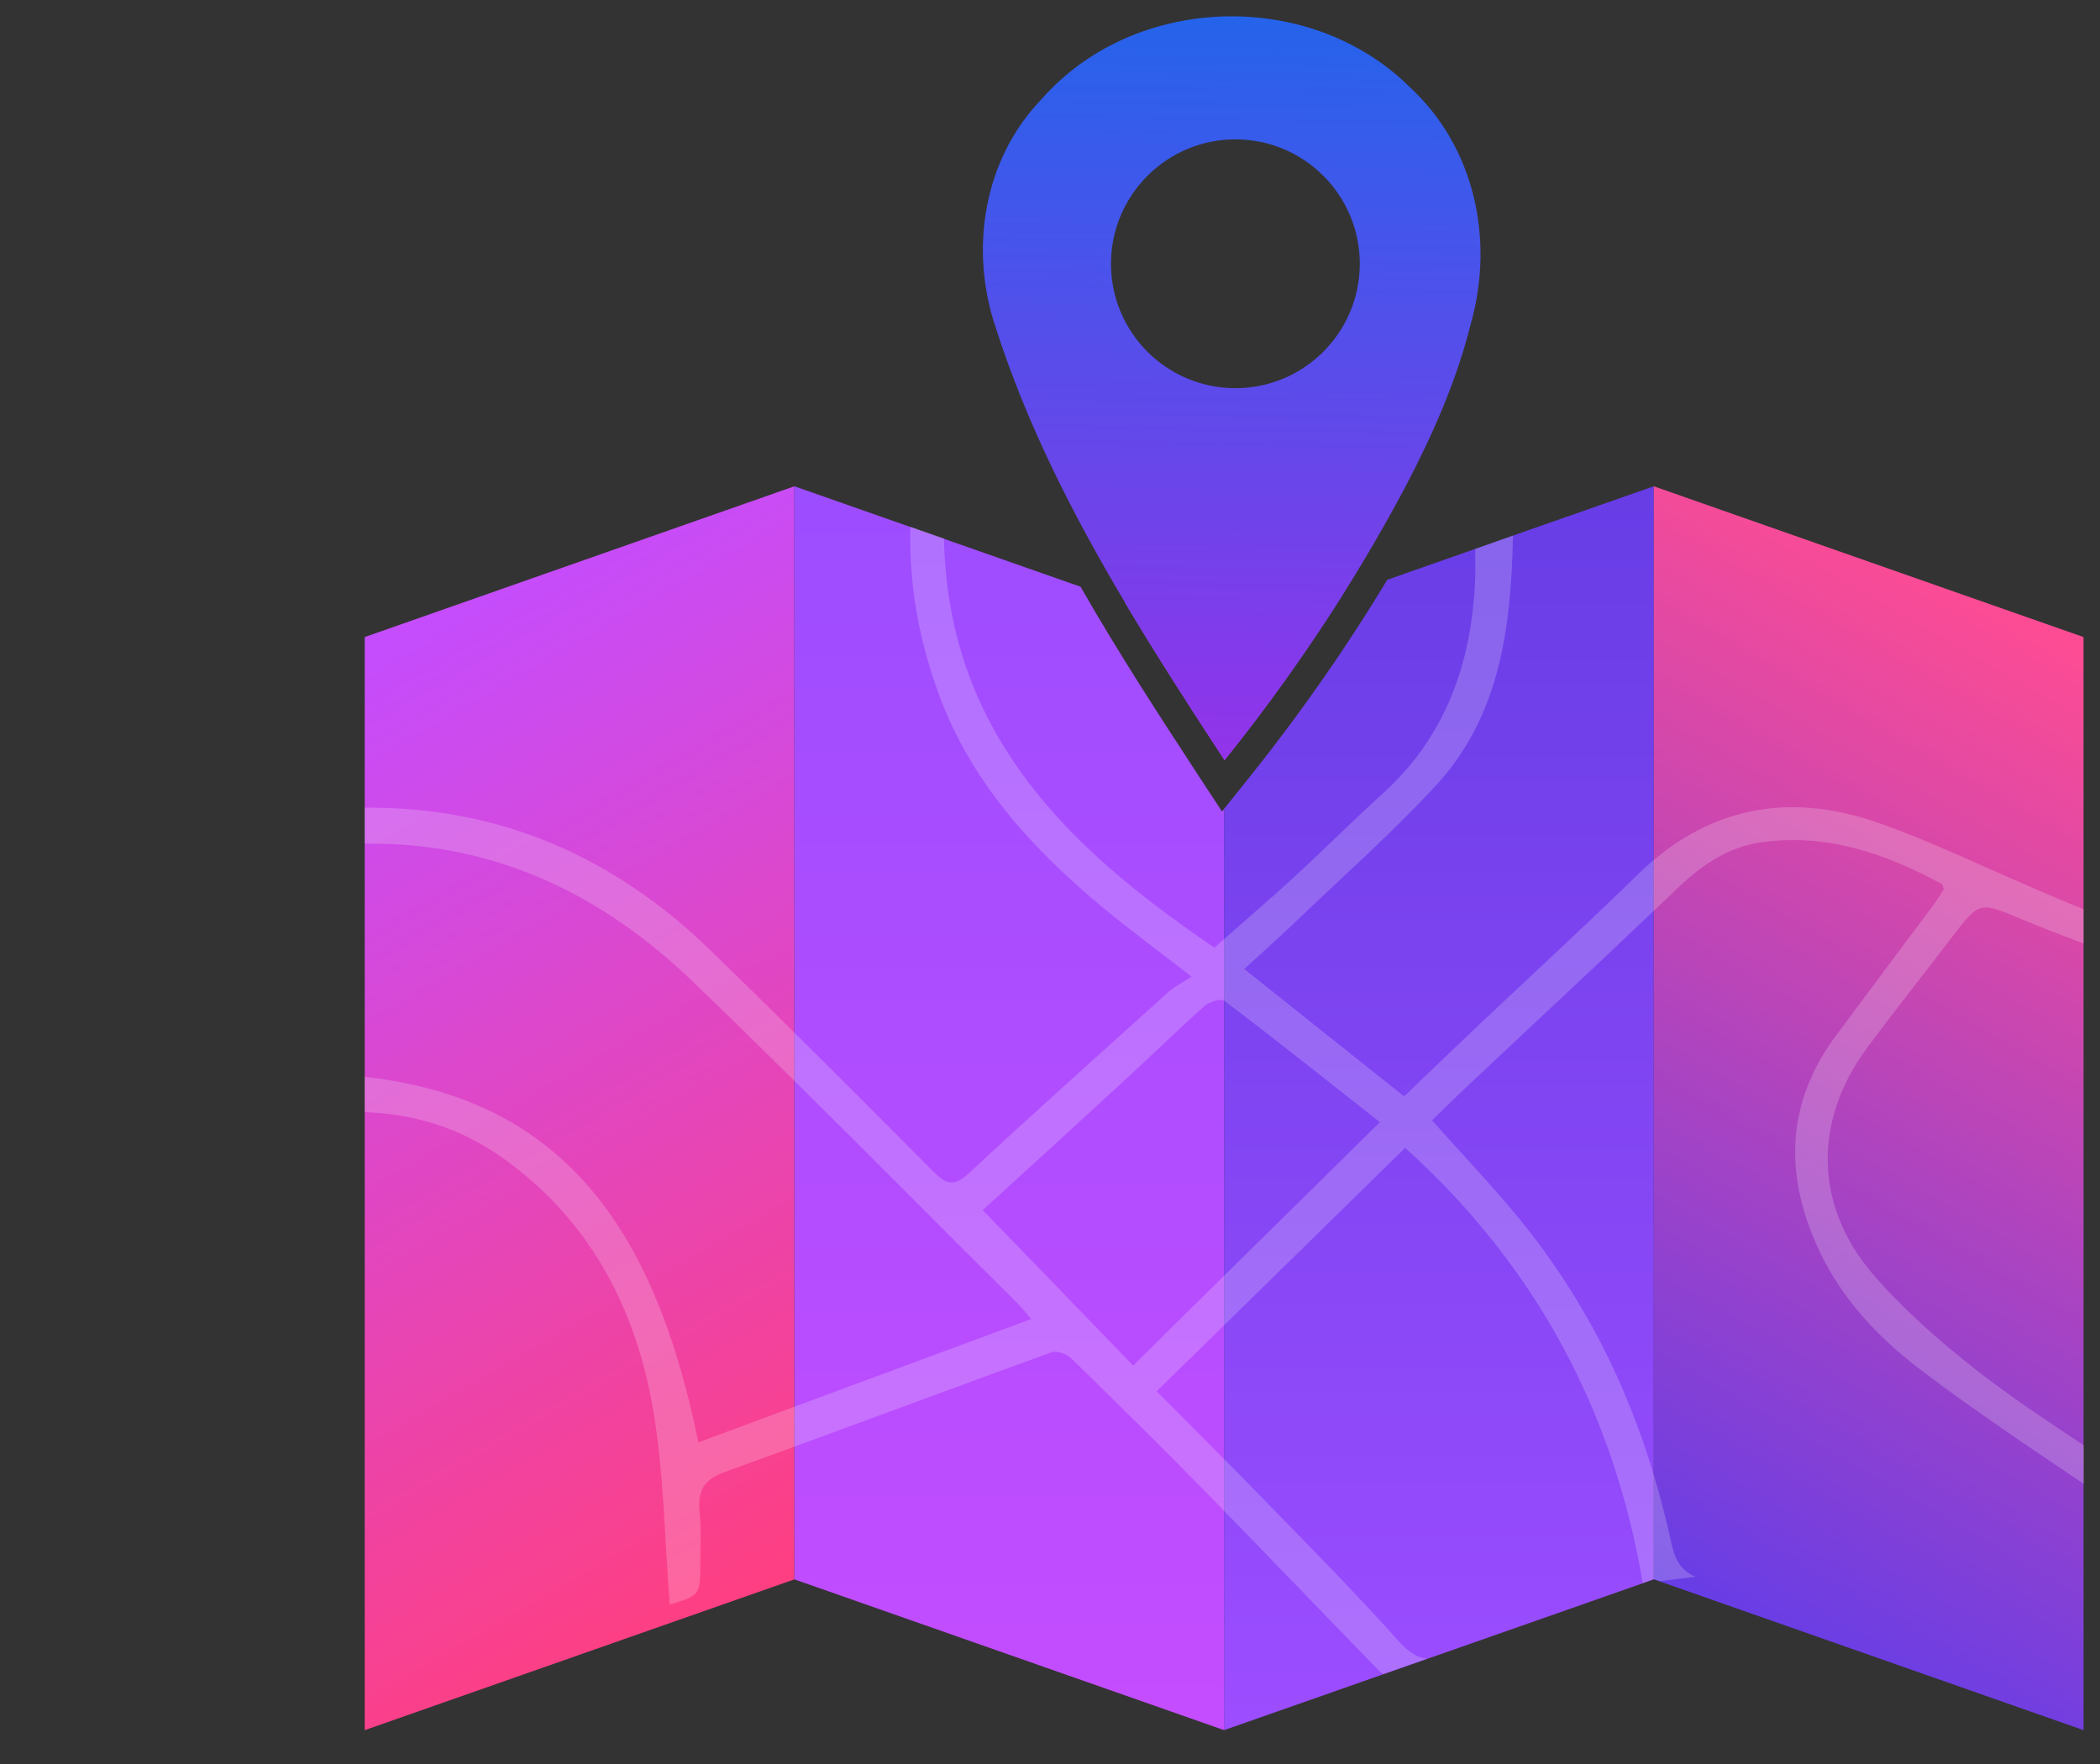
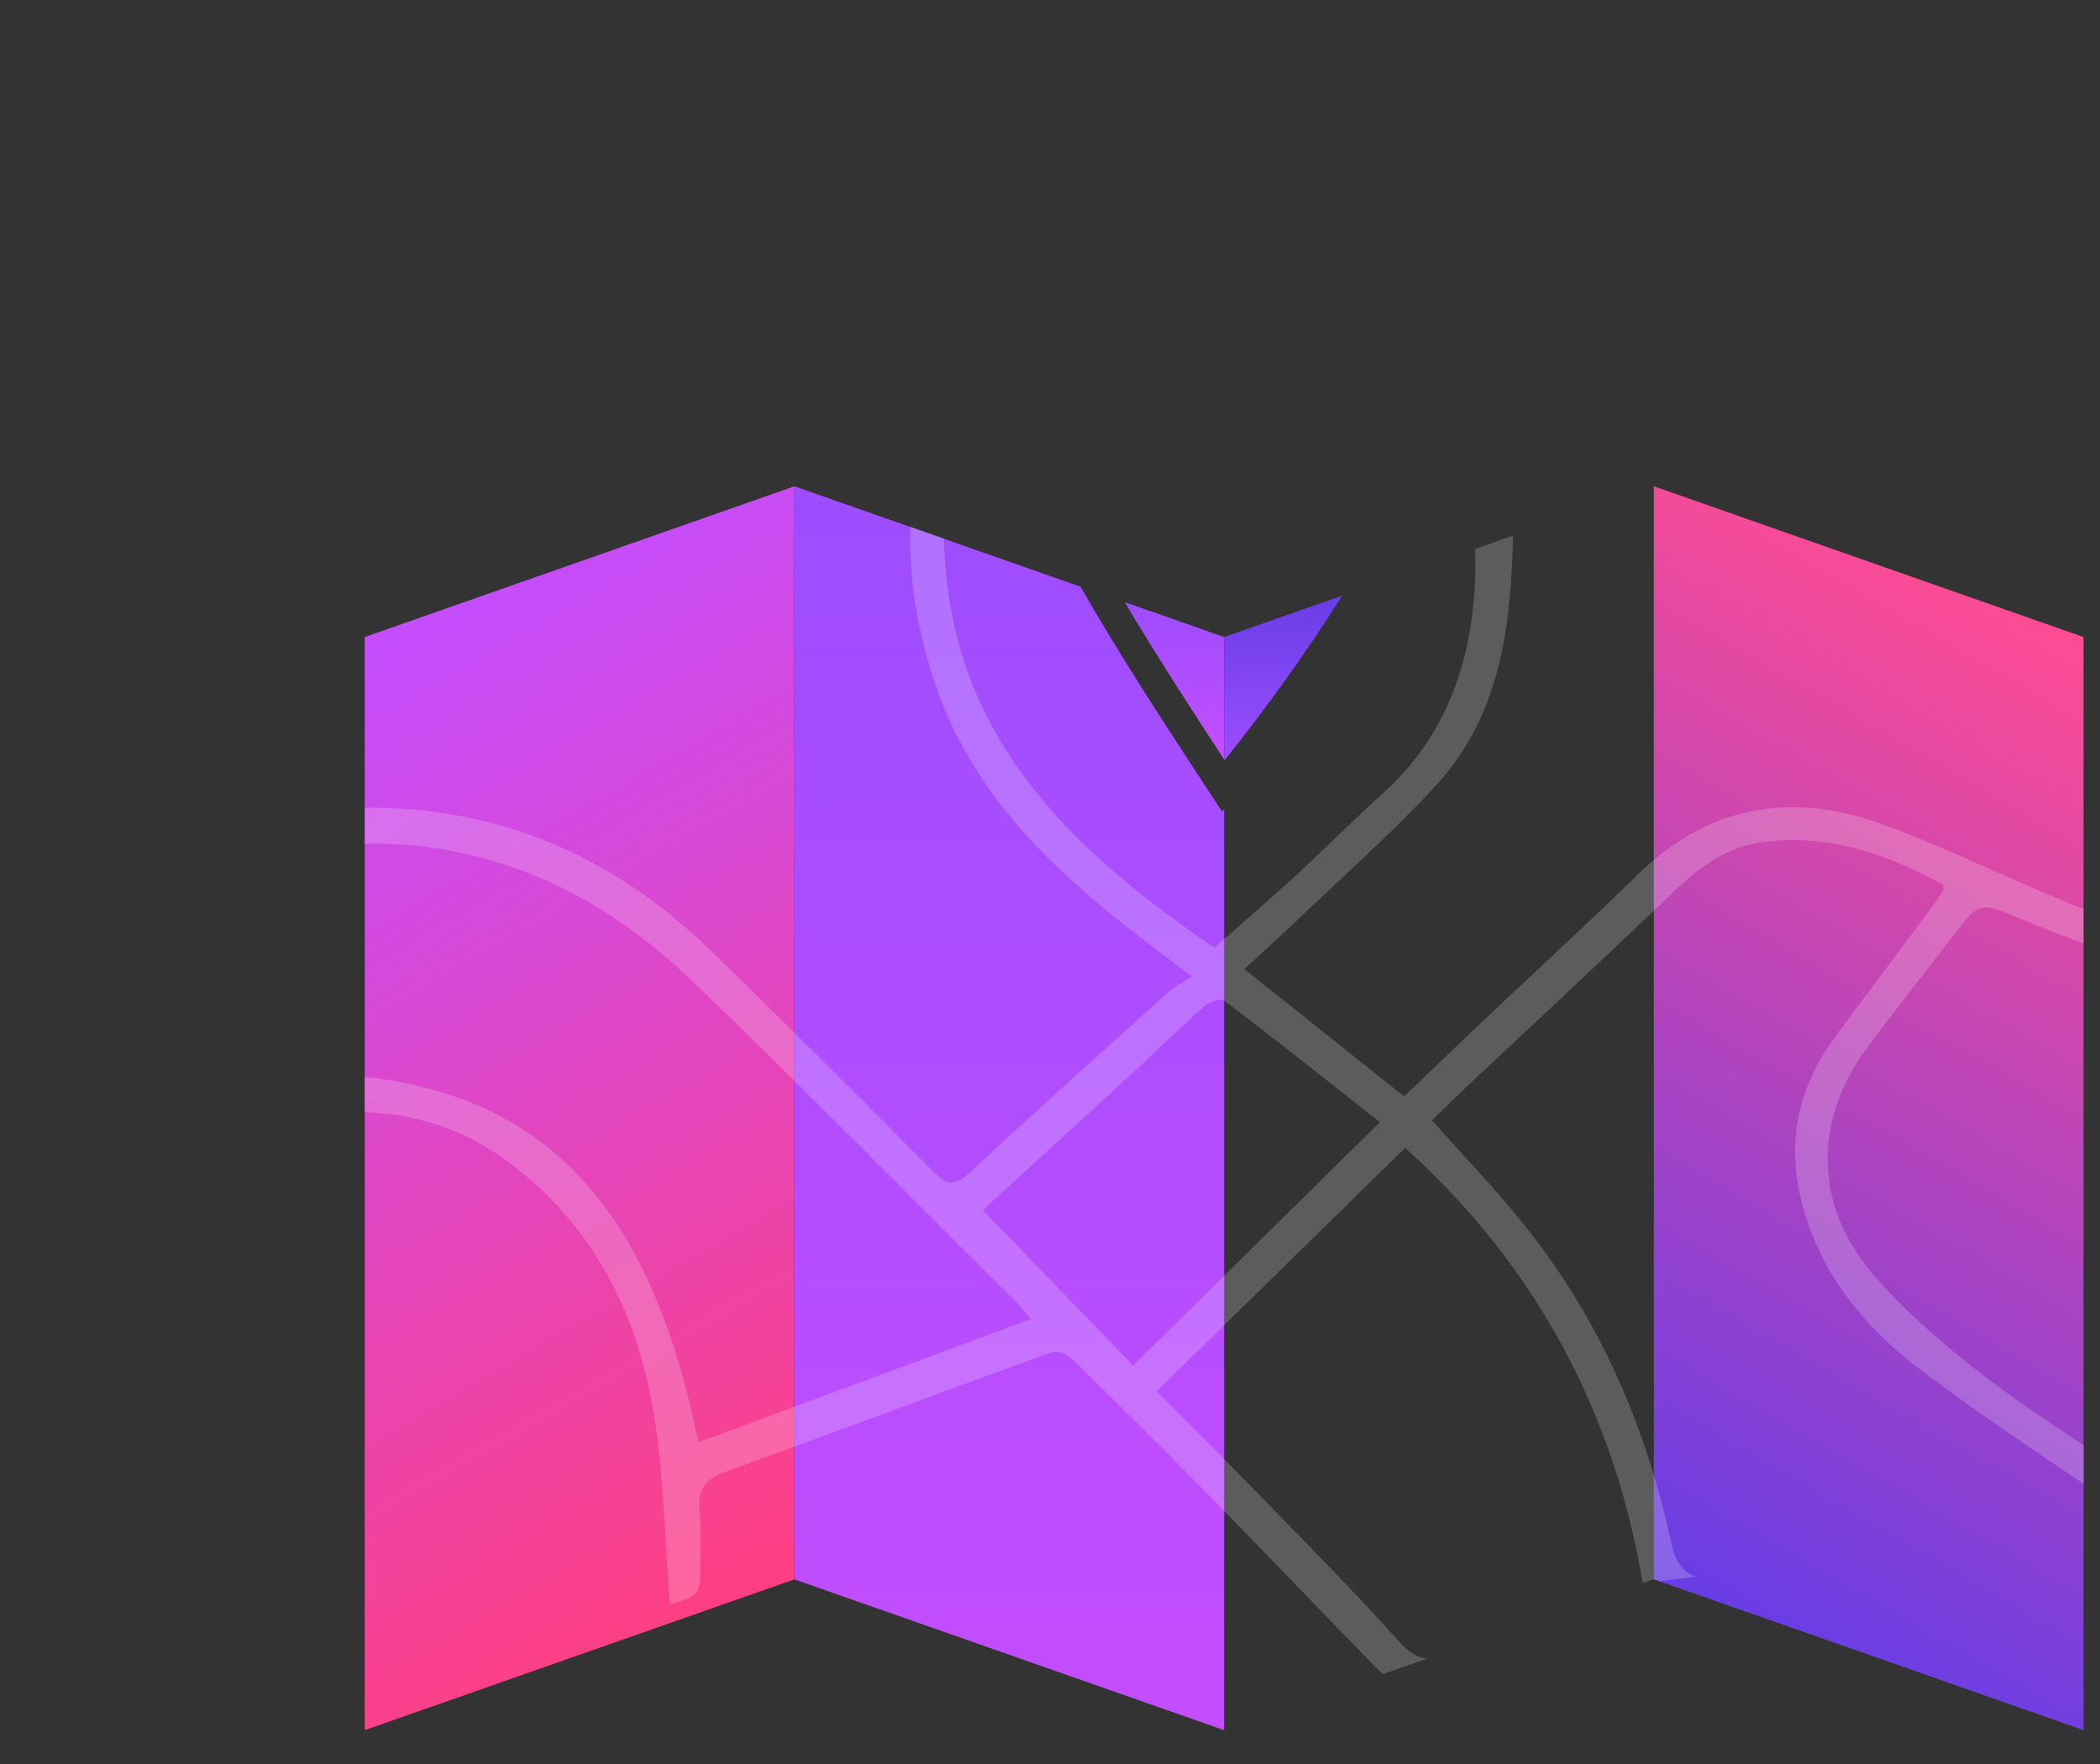
<svg xmlns="http://www.w3.org/2000/svg" version="1.1" x="0px" y="0px" viewBox="220 420 250 210" xml:space="preserve">
  <rect x="220" y="420" width="250" height="210" fill="#333333" stroke="none" />
  <style type="text/css">
	.st0{fill:url(#SVGID_1_);}
	.st1{fill:url(#SVGID_00000090284085700301112710000015935202664612431493_);}
	.st2{fill:url(#SVGID_00000059291767550059372380000012033969719232657309_);}
	.st3{fill:url(#SVGID_00000105391398671527843900000001833165906857340863_);}
	.st4{fill:url(#SVGID_00000108273003924749862570000012665379797482145969_);}
	.st5{fill:url(#SVGID_00000128480480905455011680000010661922524870965418_);}
	.st6{fill:none;}
	.st7{opacity:0.2;fill:#FFFFFF;}
	.st8{fill:url(#SVGID_00000109004126999506323340000003785116030508732576_);}
</style>
  <g>
    <linearGradient id="SVGID_1_" gradientUnits="userSpaceOnUse" x1="319.677" y1="605.074" x2="258.31" y2="498.784">
      <stop offset="0" style="stop-color:#FF3F81" />
      <stop offset="1" style="stop-color:#C44DFF" />
    </linearGradient>
    <polygon class="st0" points="314.57,477.89 314.57,608.02 263.42,625.97 263.42,495.84   " />
    <linearGradient id="SVGID_00000144313273853413277810000004232141816125902229_" gradientUnits="userSpaceOnUse" x1="359.809" y1="510.421" x2="359.809" y2="491.682">
      <stop offset="0" style="stop-color:#C44DFF" />
      <stop offset="1" style="stop-color:#9C4DFF" />
    </linearGradient>
    <path style="fill:url(#SVGID_00000144313273853413277810000004232141816125902229_);" d="M365.73,495.84v14.58   c-4.03-6.17-8.06-12.39-11.84-18.74L365.73,495.84z" />
    <linearGradient id="SVGID_00000115481215519323181330000011710327802630630830_" gradientUnits="userSpaceOnUse" x1="340.15" y1="625.971" x2="340.15" y2="477.887">
      <stop offset="0" style="stop-color:#C44DFF" />
      <stop offset="1" style="stop-color:#9C4DFF" />
    </linearGradient>
    <path style="fill:url(#SVGID_00000115481215519323181330000011710327802630630830_);" d="M365.48,516.61l0.25-0.31v109.67   l-51.16-17.95V477.89l13.79,4.84l4.01,1.41l16.27,5.71c4.57,8,9.5,15.53,14.13,22.63L365.48,516.61z" />
    <linearGradient id="SVGID_00000108296924275906443840000007696999107471480449_" gradientUnits="userSpaceOnUse" x1="372.759" y1="510.502" x2="372.759" y2="490.901">
      <stop offset="0" style="stop-color:#9C4DFF" />
      <stop offset="1" style="stop-color:#673DE6" />
    </linearGradient>
    <path style="fill:url(#SVGID_00000108296924275906443840000007696999107471480449_);" d="M379.79,490.9   c-4.29,6.79-8.98,13.34-14.01,19.6c-0.02-0.03-0.04-0.05-0.05-0.08v-14.58L379.79,490.9z" />
    <linearGradient id="SVGID_00000140009824446562026540000000095259211844821180_" gradientUnits="userSpaceOnUse" x1="391.306" y1="625.971" x2="391.306" y2="477.887">
      <stop offset="0" style="stop-color:#9C4DFF" />
      <stop offset="1" style="stop-color:#673DE6" />
    </linearGradient>
-     <path style="fill:url(#SVGID_00000140009824446562026540000000095259211844821180_);" d="M416.88,477.89v130.13l-1.33,0.47   l-25.65,9h-0.01l-5.19,1.82l-18.98,6.66V516.3l2.84-3.55c6.15-7.66,11.69-15.6,16.59-23.73l10.46-3.67l4.51-1.59L416.88,477.89z" />
    <linearGradient id="SVGID_00000034059135718466051690000001838397670235284372_" gradientUnits="userSpaceOnUse" x1="411.779" y1="605.074" x2="473.145" y2="498.784">
      <stop offset="0" style="stop-color:#673DE6" />
      <stop offset="1" style="stop-color:#FF4C93" />
    </linearGradient>
    <polygon style="fill:url(#SVGID_00000034059135718466051690000001838397670235284372_);" points="468.04,495.84 468.04,625.97    417.58,608.26 417.57,608.26 416.88,608.02 416.88,477.89   " />
    <line class="st6" x1="362.14" y1="534.98" x2="362.14" y2="530.4" />
    <line class="st6" x1="362.14" y1="566.6" x2="362.14" y2="562.01" />
    <path class="st7" d="M452.3,531.67c3.37-4.41,3.33-4.35,8.3-2.27c2.46,1.04,4.93,1.97,7.44,2.92v-4.09   c-2.06-0.78-4.07-1.71-6.12-2.57c-6.12-2.6-12.15-5.56-18.42-7.74c-9.8-3.4-18.79-2.12-26.62,4.46c-0.63,0.54-1.26,1.08-1.86,1.69   c-6.21,6.05-12.59,11.92-18.88,17.86c-3.03,2.88-6.05,5.79-8.98,8.59c-6.44-5.12-12.67-10.08-19.03-15.16   c2.06-1.9,3.96-3.59,5.8-5.34c5.66-5.43,11.55-10.62,16.87-16.35c7.76-8.33,9.08-18.84,9.32-29.91l-4.5,1.58   c0,1.32,0.04,2.57-0.02,3.83c-0.43,9.8-3.48,18.45-10.9,25.22c-3.61,3.27-7.05,6.72-10.62,10.01c-2.77,2.53-5.6,4.97-8.35,7.4   c-0.39,0.33-0.76,0.67-1.15,1.02c-0.82-0.56-1.64-1.12-2.44-1.69c-16.37-11.48-29.32-25-29.76-47.03l-4-1.4   c-0.19,7.01,1.04,13.43,3.27,19.64c3.79,10.53,11.01,18.51,19.4,25.5c3.27,2.73,6.7,5.25,10.81,8.43   c-1.15,0.74-2.01,1.15-2.68,1.75c-7.96,7.18-15.96,14.32-23.81,21.63c-1.69,1.58-2.64,1.43-4.17-0.09   c-5.52-5.56-11.05-11.11-16.63-16.63c-3.29-3.26-6.59-6.49-9.9-9.71c-11.59-11.29-25.26-17.21-41.26-17.06v4.28   c15.29-0.22,28.15,5.9,39.08,16.43c4.06,3.89,8.07,7.83,12.07,11.79c8.91,8.8,17.71,17.71,26.6,26.53c0.5,0.5,0.95,1.08,1.6,1.84   c-9.52,3.52-18.9,6.99-28.2,10.44c-3.81,1.41-7.63,2.83-11.42,4.24c-4.67-22.82-14.34-40.78-39.73-43.51v4.2   c5.9,0.2,11.38,1.88,16.33,5.38c10.14,7.16,15.7,17.39,17.88,29.28c1.43,7.89,1.47,16.04,2.12,23.96c3.63-1.1,3.63-1.1,3.63-5.23   c0-1.99,0.13-3.98-0.09-5.95c-0.26-2.47,0.67-3.76,2.98-4.59c2.77-1,5.54-2.01,8.32-3.03c10.21-3.74,20.41-7.53,30.62-11.24   c0.61-0.22,1.79,0.2,2.31,0.71c5.32,5.19,10.6,10.4,15.81,15.7c0.8,0.84,1.62,1.66,2.42,2.49c6.16,6.32,12.28,12.71,18.43,19.01   c0.15,0.15,0.34,0.28,0.54,0.39l5.19-1.82c-1.19-0.09-2.25-0.82-3.42-2.12c-5.1-5.71-10.51-11.16-15.87-16.67   c-1.6-1.66-3.24-3.31-4.87-4.95c-2.66-2.7-5.34-5.38-8.04-8.09c2.68-2.62,5.36-5.25,8.04-7.87c7.18-7.03,14.34-14.06,21.54-21.11   c15.7,14.17,24.85,31.57,28.29,51.81l1.32-0.47l0.69,0.24h0.02c1.45-0.17,2.85-0.35,4.24-0.52c-2.12-0.87-2.59-2.64-3.03-4.74   c-0.56-2.49-1.19-4.95-1.92-7.35c-3.29-11.01-8.43-21.17-15.77-30.23c-3.31-4.07-6.98-7.89-10.64-12.02   c1.36-1.32,2.75-2.7,4.19-4.06c7.4-6.96,14.86-13.86,22.23-20.91c0.87-0.82,1.77-1.66,2.62-2.49c2.96-2.85,6.14-5.08,10.18-5.64   c7.76-1.1,14.77,1.34,21.47,4.97c0.11,0.06,0.11,0.28,0.24,0.63c-0.39,0.58-0.8,1.28-1.28,1.92c-3.85,5.17-7.72,10.31-11.55,15.48   c-5.32,7.18-6.21,14.86-3.03,23.22c2.62,6.94,7.33,12.2,13.02,16.52c6.31,4.8,12.91,9.21,19.5,13.64v-4.59   c-4.52-3.01-8.78-5.82-12.8-8.97c-4.37-3.42-8.65-7.18-12.28-11.38c-7.03-8.17-7.12-18.3-0.76-26.9   C445.49,540.38,448.95,536.08,452.3,531.67z M365.73,571.87c-3.63,3.57-7.22,7.12-10.83,10.7c-6.14-6.36-11.96-12.37-17.91-18.51   c5.28-4.82,10.88-9.91,16.46-15.05c3.33-3.05,6.57-6.23,9.95-9.25c0.54-0.48,1.86-0.91,2.33-0.63c0.02,0,0.02,0.02,0.04,0.02   c6.1,4.61,12.07,9.38,18.51,14.44C377.99,559.8,371.83,565.86,365.73,571.87z" />
    <g>
      <linearGradient id="SVGID_00000144300501809286839330000015556234652866484671_" gradientUnits="userSpaceOnUse" x1="365.573" y1="510.5" x2="367.119" y2="421.945">
        <stop offset="0" style="stop-color:#9333EA" />
        <stop offset="1" style="stop-color:#2563EB" />
      </linearGradient>
-       <path style="fill:url(#SVGID_00000144300501809286839330000015556234652866484671_);" d="M387.81,430.35    c-11.87-11.74-32.78-11.12-43.83,1.47c-6.92,7.2-8.61,17.93-5.41,27.27c3.68,11.48,9.17,22.23,15.33,32.59    c3.78,6.36,7.79,12.58,11.83,18.75c0.02,0.02,0.04,0.04,0.06,0.07c5.02-6.27,9.71-12.82,14.01-19.61    c2.68-4.24,5.19-8.58,7.53-12.98c3.24-6.19,6.06-12.54,7.76-19.35C397.93,448.54,395.58,437.51,387.81,430.35z M367.07,466.21    c-8.17,0-14.81-6.62-14.81-14.81c0-8.17,6.64-14.81,14.81-14.81c8.19,0,14.81,6.64,14.81,14.81    C381.87,459.59,375.25,466.21,367.07,466.21z" />
    </g>
  </g>
</svg>